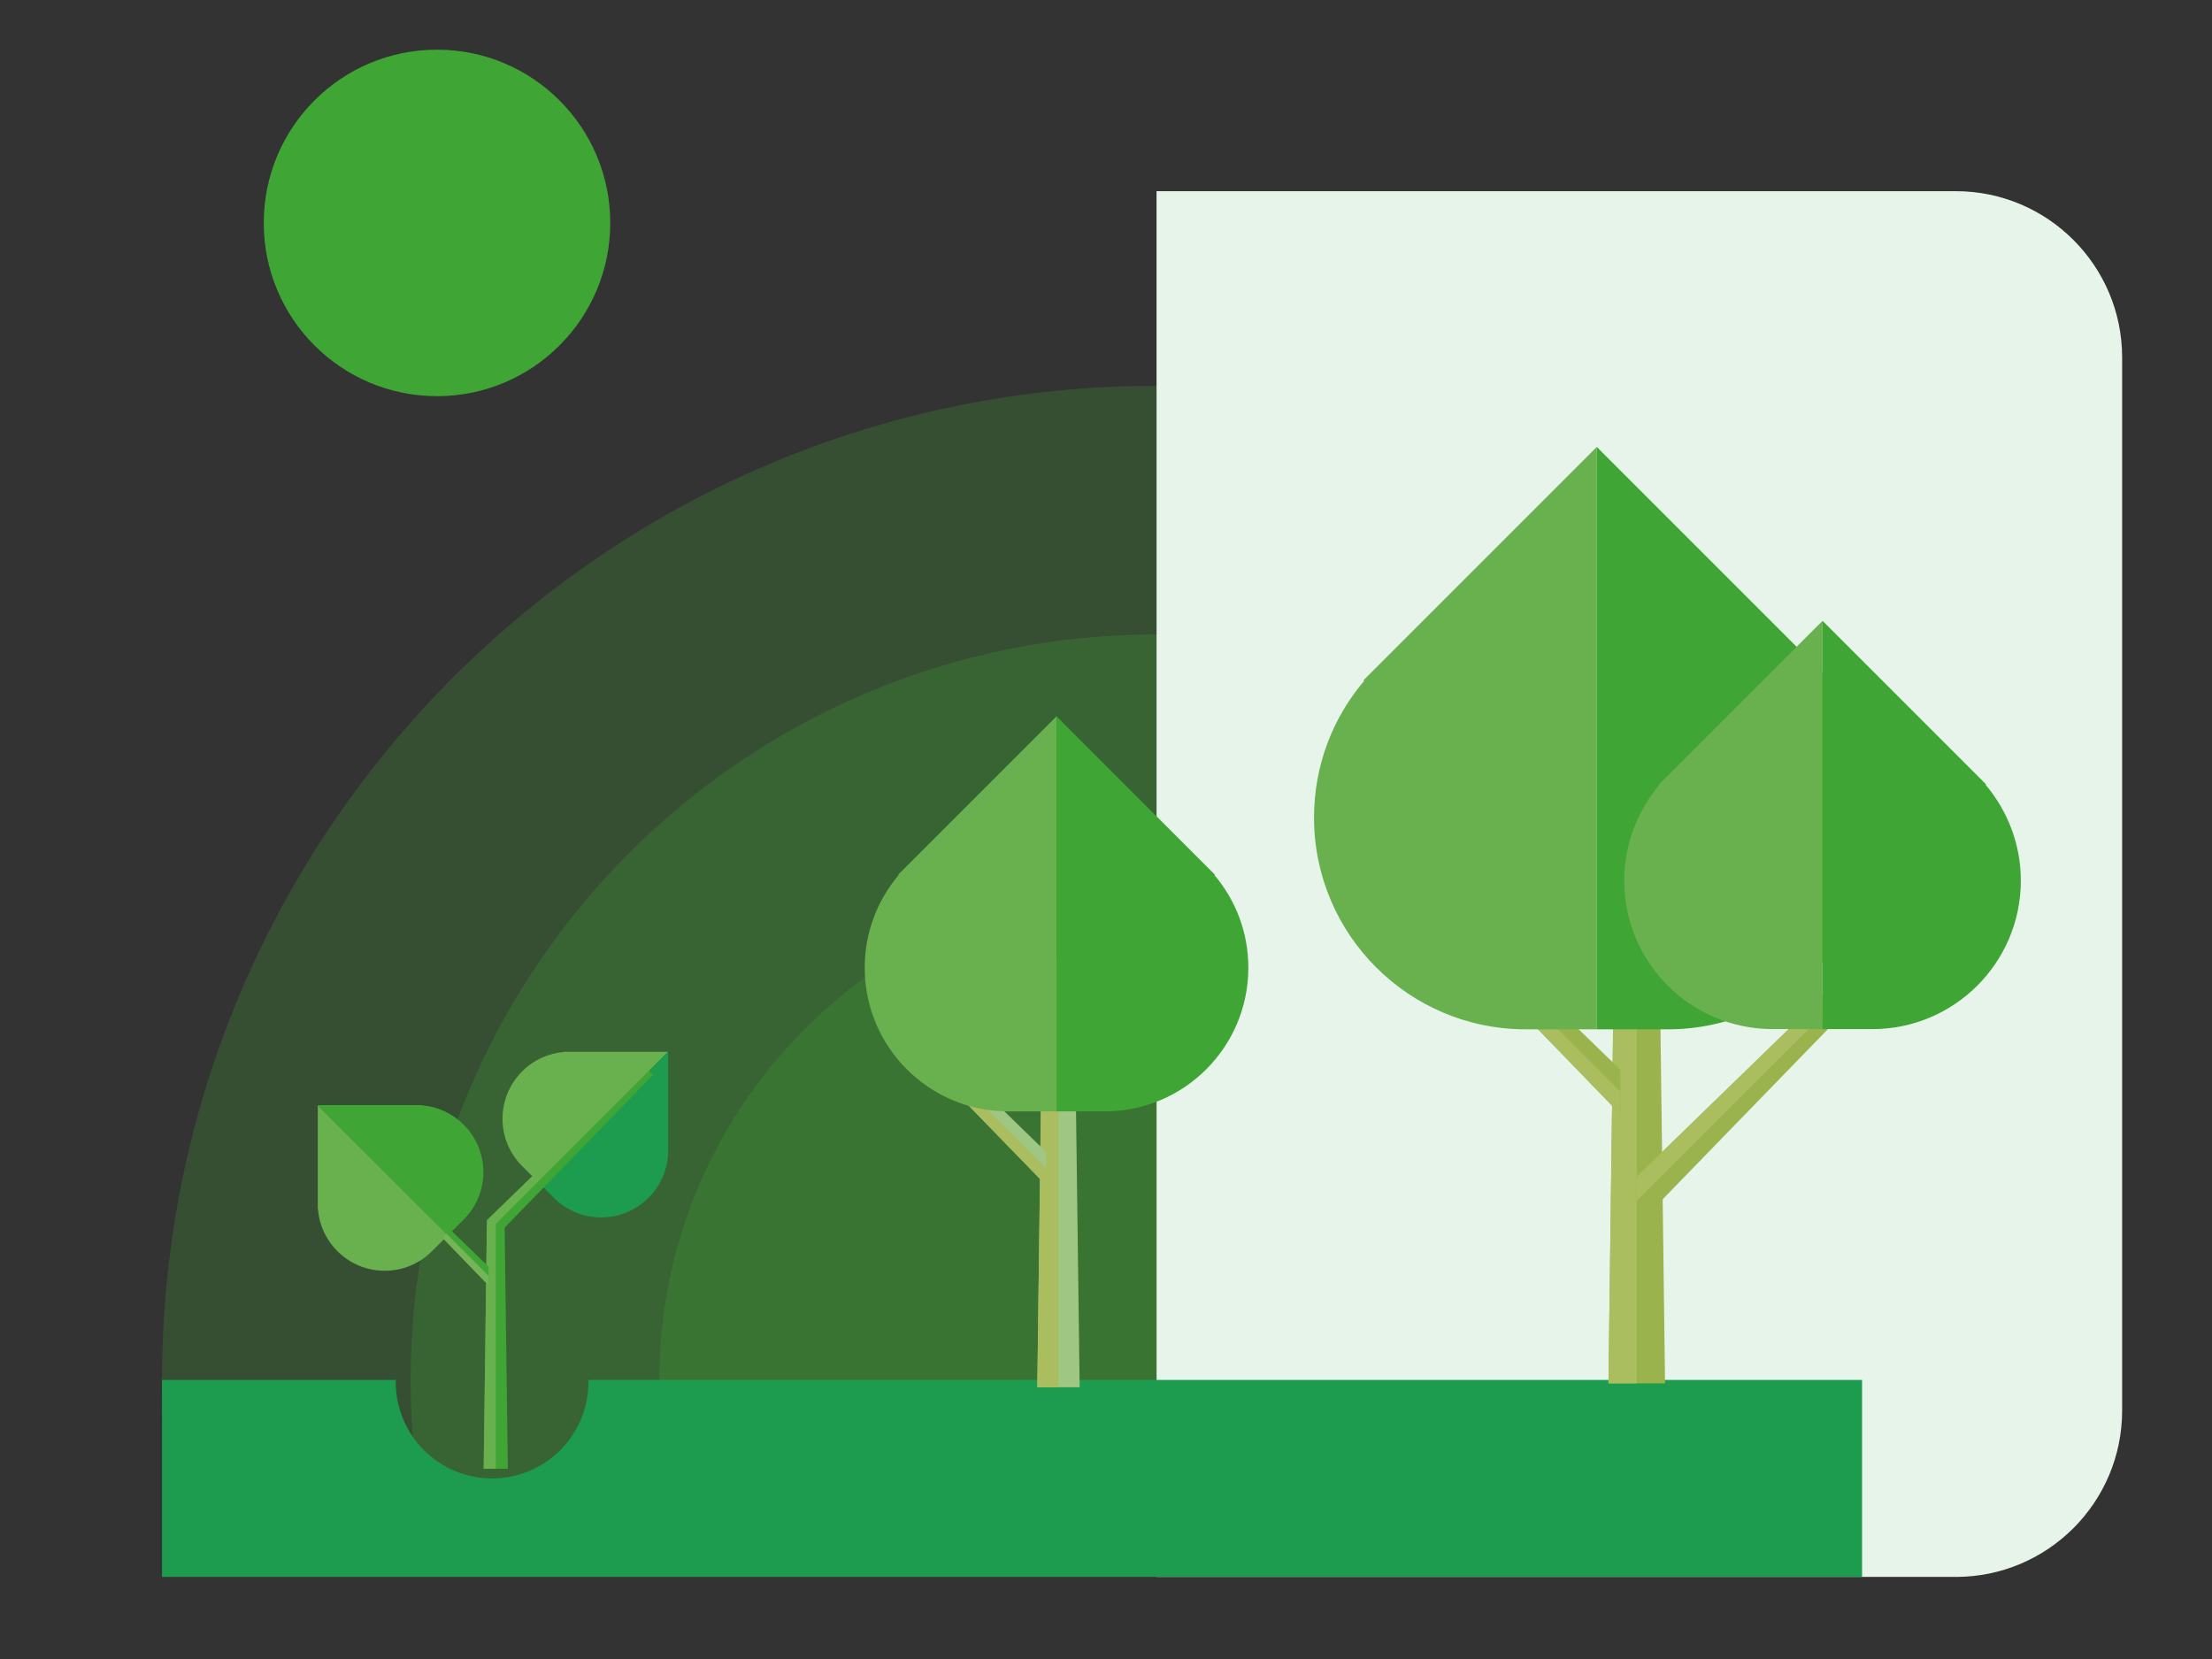
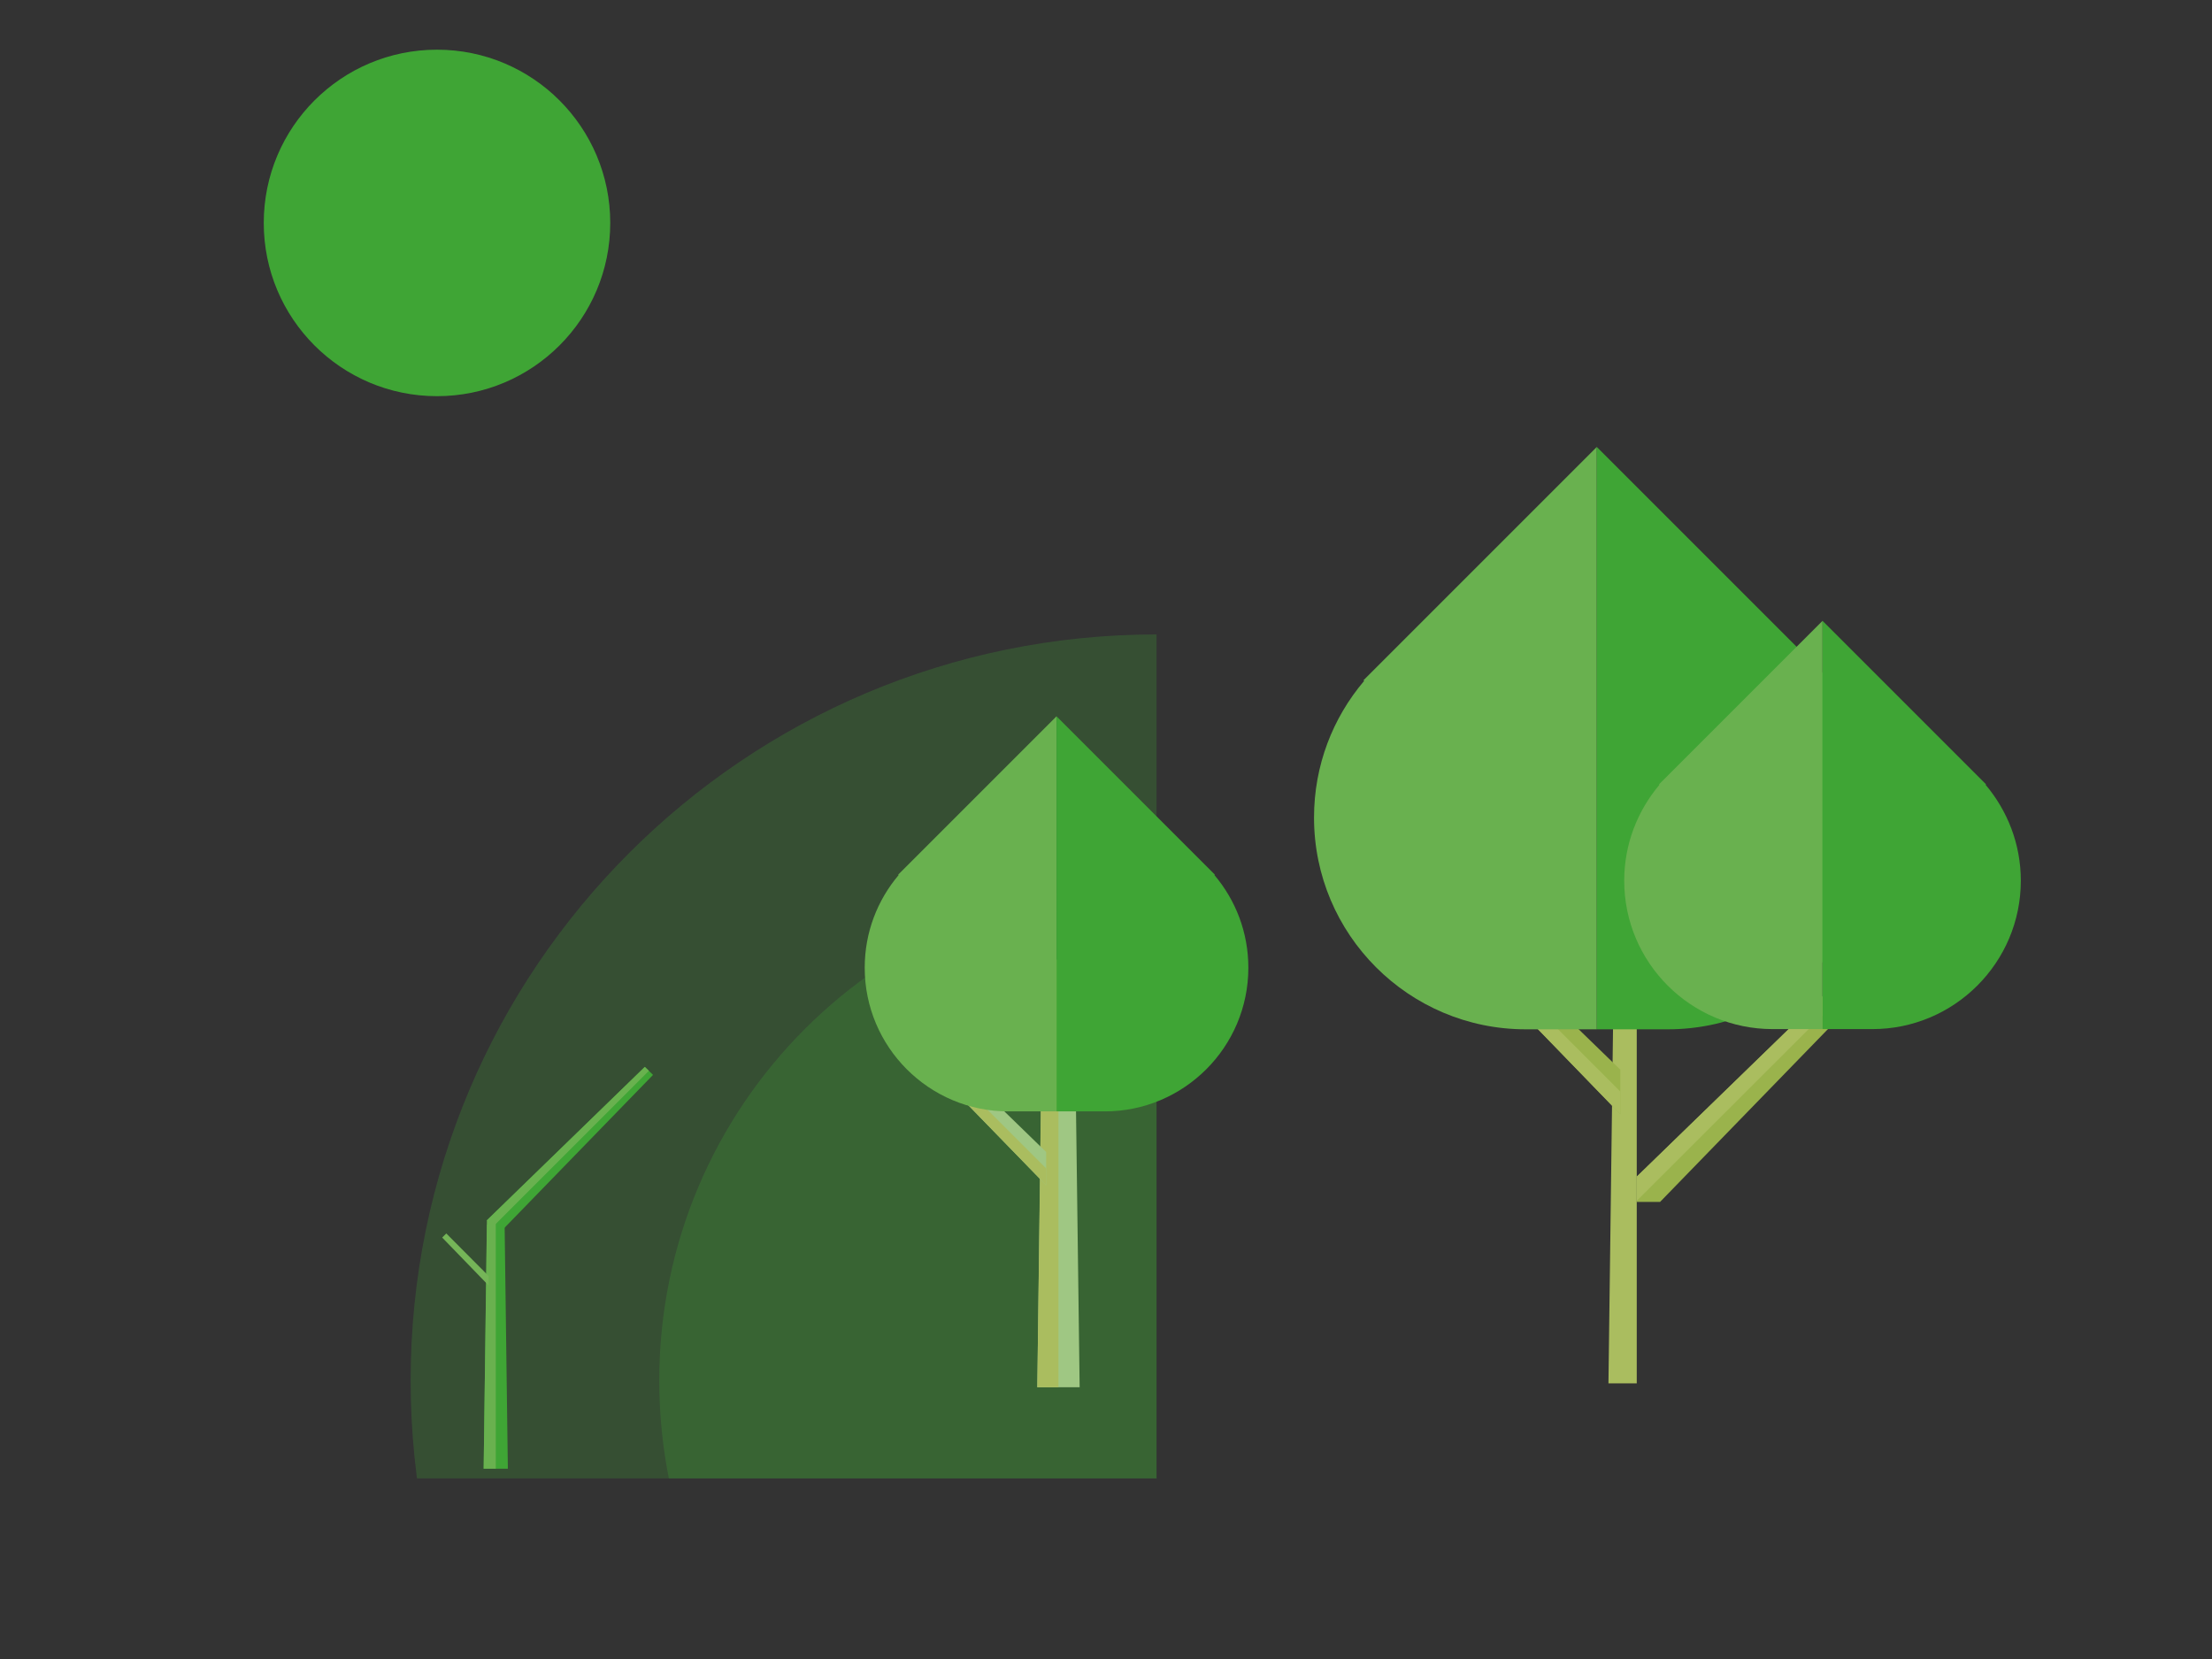
<svg xmlns="http://www.w3.org/2000/svg" xmlns:xlink="http://www.w3.org/1999/xlink" version="1.1" id="Ebene_1" x="0px" y="0px" viewBox="0 0 1024 768" enable-background="new 0 0 1024 768" xml:space="preserve">
  <rect x="0" y="0" width="1024" height="768" fill="#333333" stroke="none" />
  <g>
    <defs>
      <rect id="SVGID_1_" x="73.8" y="23" width="908.6" height="707" />
    </defs>
    <clipPath id="SVGID_2_">
      <use xlink:href="#SVGID_1_" overflow="visible" />
    </clipPath>
    <g clip-path="url(#SVGID_2_)">
      <defs>
        <rect id="SVGID_3_" x="73.8" y="23" width="908.6" height="707" />
      </defs>
      <clipPath id="SVGID_4_">
        <use xlink:href="#SVGID_3_" overflow="visible" />
      </clipPath>
      <path clip-path="url(#SVGID_4_)" fill="#3FA535" d="M202.3,183.4c44.3,0,80.2-35.9,80.2-80.2c0-44.3-35.9-80.2-80.2-80.2    s-80.2,35.9-80.2,80.2C122.1,147.5,158,183.4,202.3,183.4" />
    </g>
    <g clip-path="url(#SVGID_2_)">
      <defs>
        <rect id="SVGID_5_" x="73.8" y="178.7" width="461.6" height="505.7" />
      </defs>
      <clipPath id="SVGID_6_">
        <use xlink:href="#SVGID_5_" overflow="visible" />
      </clipPath>
      <g opacity="0.25" clip-path="url(#SVGID_6_)">
        <g>
          <defs>
-             <rect id="SVGID_7_" x="59.2" y="166.4" width="952.3" height="934.8" />
-           </defs>
+             </defs>
          <clipPath id="SVGID_8_">
            <use xlink:href="#SVGID_7_" overflow="visible" />
          </clipPath>
-           <path clip-path="url(#SVGID_8_)" fill="#3FA535" d="M535.4,1099.4c254.3,0,460.4-206.1,460.4-460.4      c0-254.3-206.1-460.4-460.4-460.4S75,384.8,75,639.1C75,893.3,281.1,1099.4,535.4,1099.4" />
        </g>
      </g>
      <g opacity="0.25" clip-path="url(#SVGID_6_)">
        <g>
          <defs>
            <rect id="SVGID_9_" x="174.3" y="281.5" width="722.1" height="704.6" />
          </defs>
          <clipPath id="SVGID_10_">
            <use xlink:href="#SVGID_9_" overflow="visible" />
          </clipPath>
          <path clip-path="url(#SVGID_10_)" fill="#3FA535" d="M535.4,984.3c190.7,0,345.3-154.6,345.3-345.3      c0-190.7-154.6-345.3-345.3-345.3S190.1,448.4,190.1,639.1C190.1,829.8,344.7,984.3,535.4,984.3" />
        </g>
      </g>
      <g opacity="0.25" clip-path="url(#SVGID_6_)">
        <g>
          <defs>
            <rect id="SVGID_11_" x="289.4" y="396.6" width="492" height="474.4" />
          </defs>
          <clipPath id="SVGID_12_">
            <use xlink:href="#SVGID_11_" overflow="visible" />
          </clipPath>
          <path clip-path="url(#SVGID_12_)" fill="#3FA535" d="M535.4,869.3c127.1,0,230.2-103.1,230.2-230.2S662.5,408.9,535.4,408.9      S305.2,511.9,305.2,639.1S408.3,869.3,535.4,869.3" />
        </g>
      </g>
    </g>
    <g clip-path="url(#SVGID_2_)">
      <defs>
-         <rect id="SVGID_13_" x="73.8" y="23" width="908.6" height="707" />
-       </defs>
+         </defs>
      <clipPath id="SVGID_14_">
        <use xlink:href="#SVGID_13_" overflow="visible" />
      </clipPath>
      <path clip-path="url(#SVGID_14_)" fill="#E6F4EA" d="M982.4,653V165.5c0-42.5-34.5-77-77-77h-370V730h370    C947.9,730,982.4,695.5,982.4,653" />
      <path clip-path="url(#SVGID_14_)" fill="#1D9C4F" d="M862,730v-91.2H272.4c0,0.3,0,0.6,0,1c0,24.7-20,44.6-44.6,44.6    c-24.7,0-44.6-20-44.6-44.6c0-0.3,0-0.6,0-1H75V730H862z" />
      <path clip-path="url(#SVGID_14_)" fill="#69B14F" d="M309.3,486.9L309.3,486.9h-48.3v0.1c-7.1,0.6-13.9,3.6-19.3,9    c-12.1,12.1-12.1,31.7,0,43.8l7.4,7.4L309.3,486.9z" />
      <path clip-path="url(#SVGID_14_)" fill="#1D9C4F" d="M309.3,486.9L309.3,486.9v48.3l-0.1,0c-0.6,7.1-3.6,13.9-9,19.3    c-12.1,12.1-31.7,12.1-43.8,0l-7.4-7.4L309.3,486.9z" />
      <path clip-path="url(#SVGID_14_)" fill="#69B14F" d="M147.1,511.6L147.1,511.6v48.3l0.1,0c0.6,7.1,3.6,13.9,9,19.3    c12.1,12.1,31.7,12.1,43.8,0l7.4-7.4L147.1,511.6z" />
      <path clip-path="url(#SVGID_14_)" fill="#3FA535" d="M147.1,511.6L147.1,511.6h48.3v0.1c7.1,0.6,13.9,3.6,19.3,9    c12.1,12.1,12.1,31.7,0,43.8l-7.4,7.4L147.1,511.6z" />
    </g>
    <polygon clip-path="url(#SVGID_2_)" fill="#3FA535" points="298.5,493.9 225.4,564.9 231.2,570.8 302.3,497.6  " />
    <polygon clip-path="url(#SVGID_2_)" fill="#69B14F" points="300.4,495.7 298.5,493.9 225.4,564.9 228.3,567.8  " />
    <polygon clip-path="url(#SVGID_2_)" fill="#3FA535" points="225.4,567 223.9,679.9 235.1,679.9 233.6,567  " />
    <polygon clip-path="url(#SVGID_2_)" fill="#69B14F" points="229.5,564.9 225.4,564.9 223.9,679.9 229.5,679.9  " />
-     <polygon clip-path="url(#SVGID_2_)" fill="#3FA535" points="204.7,572.9 226.2,595.1 226.2,586.4 208.4,569.2  " />
    <polygon clip-path="url(#SVGID_2_)" fill="#75B558" points="204.7,572.9 226.2,595.1 226.2,590.7 206.6,571  " />
-     <polygon clip-path="url(#SVGID_2_)" fill="#9AB34C" points="748.1,376.6 744.6,640.4 770.8,640.4 767.4,376.6  " />
    <polygon clip-path="url(#SVGID_2_)" fill="#AABD5F" points="748,376.6 744.6,640.4 757.7,640.4 757.7,376.6  " />
    <polygon clip-path="url(#SVGID_2_)" fill="#9AB34C" points="694,457.9 750.1,515.8 750.1,495.2 702.7,449.2  " />
    <polygon clip-path="url(#SVGID_2_)" fill="#AABD5F" points="694,457.9 750.1,515.8 750.1,505.3 698.4,453.6  " />
    <polygon clip-path="url(#SVGID_2_)" fill="#9AB34C" points="757.7,544.7 757.7,556.4 768.5,556.4 853,469.4 844.2,460.7  " />
    <polygon clip-path="url(#SVGID_2_)" fill="#AABD5F" points="757.7,544.7 757.7,555.9 848.6,465.1 844.2,460.7  " />
    <polygon clip-path="url(#SVGID_2_)" fill="#9FC783" points="482.8,444.3 480.2,642.2 499.8,642.2 497.2,444.3  " />
    <polygon clip-path="url(#SVGID_2_)" fill="#AABD5F" points="482.7,444.3 480.2,642.2 490,642.2 490,444.3  " />
    <polygon clip-path="url(#SVGID_2_)" fill="#9FC783" points="442.2,505.4 484.3,548.7 484.3,533.3 448.8,498.8  " />
    <polygon clip-path="url(#SVGID_2_)" fill="#AABD5F" points="442.2,505.4 484.3,548.7 484.3,540.9 445.5,502.1  " />
    <g clip-path="url(#SVGID_2_)">
      <defs>
        <rect id="SVGID_15_" x="73.8" y="23" width="908.6" height="707" />
      </defs>
      <clipPath id="SVGID_16_">
        <use xlink:href="#SVGID_15_" overflow="visible" />
      </clipPath>
      <path clip-path="url(#SVGID_16_)" fill="#69B14F" d="M489.1,331.6L489.1,331.6l-73.3,73.3l0.2,0.2c-9.8,11.6-15.7,26.5-15.7,42.9    c0,36.7,29.8,66.5,66.5,66.5h22.3V331.6z" />
      <path clip-path="url(#SVGID_16_)" fill="#3FA535" d="M489.1,331.6L489.1,331.6l73.3,73.3l-0.2,0.2c9.8,11.6,15.7,26.5,15.7,42.9    c0,36.7-29.8,66.5-66.5,66.5h-22.3V331.6z" />
      <path clip-path="url(#SVGID_16_)" fill="#69B14F" d="M739.2,206.9L739.2,206.9l-108,108l0.3,0.3c-14.5,17.1-23.2,39.1-23.2,63.3    c0,54.1,43.9,98,98,98l32.9,0V206.9z" />
      <path clip-path="url(#SVGID_16_)" fill="#3FA535" d="M739.2,206.9L739.2,206.9l108,108l-0.3,0.3c14.5,17.1,23.2,39.1,23.2,63.3    c0,54.1-43.9,98-98,98l-32.9,0V206.9z" />
      <path clip-path="url(#SVGID_16_)" fill="#69B14F" d="M843.7,287.4L843.7,287.4l-75.7,75.7l0.2,0.2c-10.1,12-16.3,27.4-16.3,44.4    c0,37.9,30.8,68.7,68.7,68.7h23.1V287.4z" />
      <path clip-path="url(#SVGID_16_)" fill="#3FA535" d="M843.7,287.4L843.7,287.4l75.7,75.7l-0.2,0.2c10.1,12,16.3,27.4,16.3,44.4    c0,37.9-30.8,68.7-68.7,68.7h-23.1V287.4z" />
    </g>
  </g>
</svg>